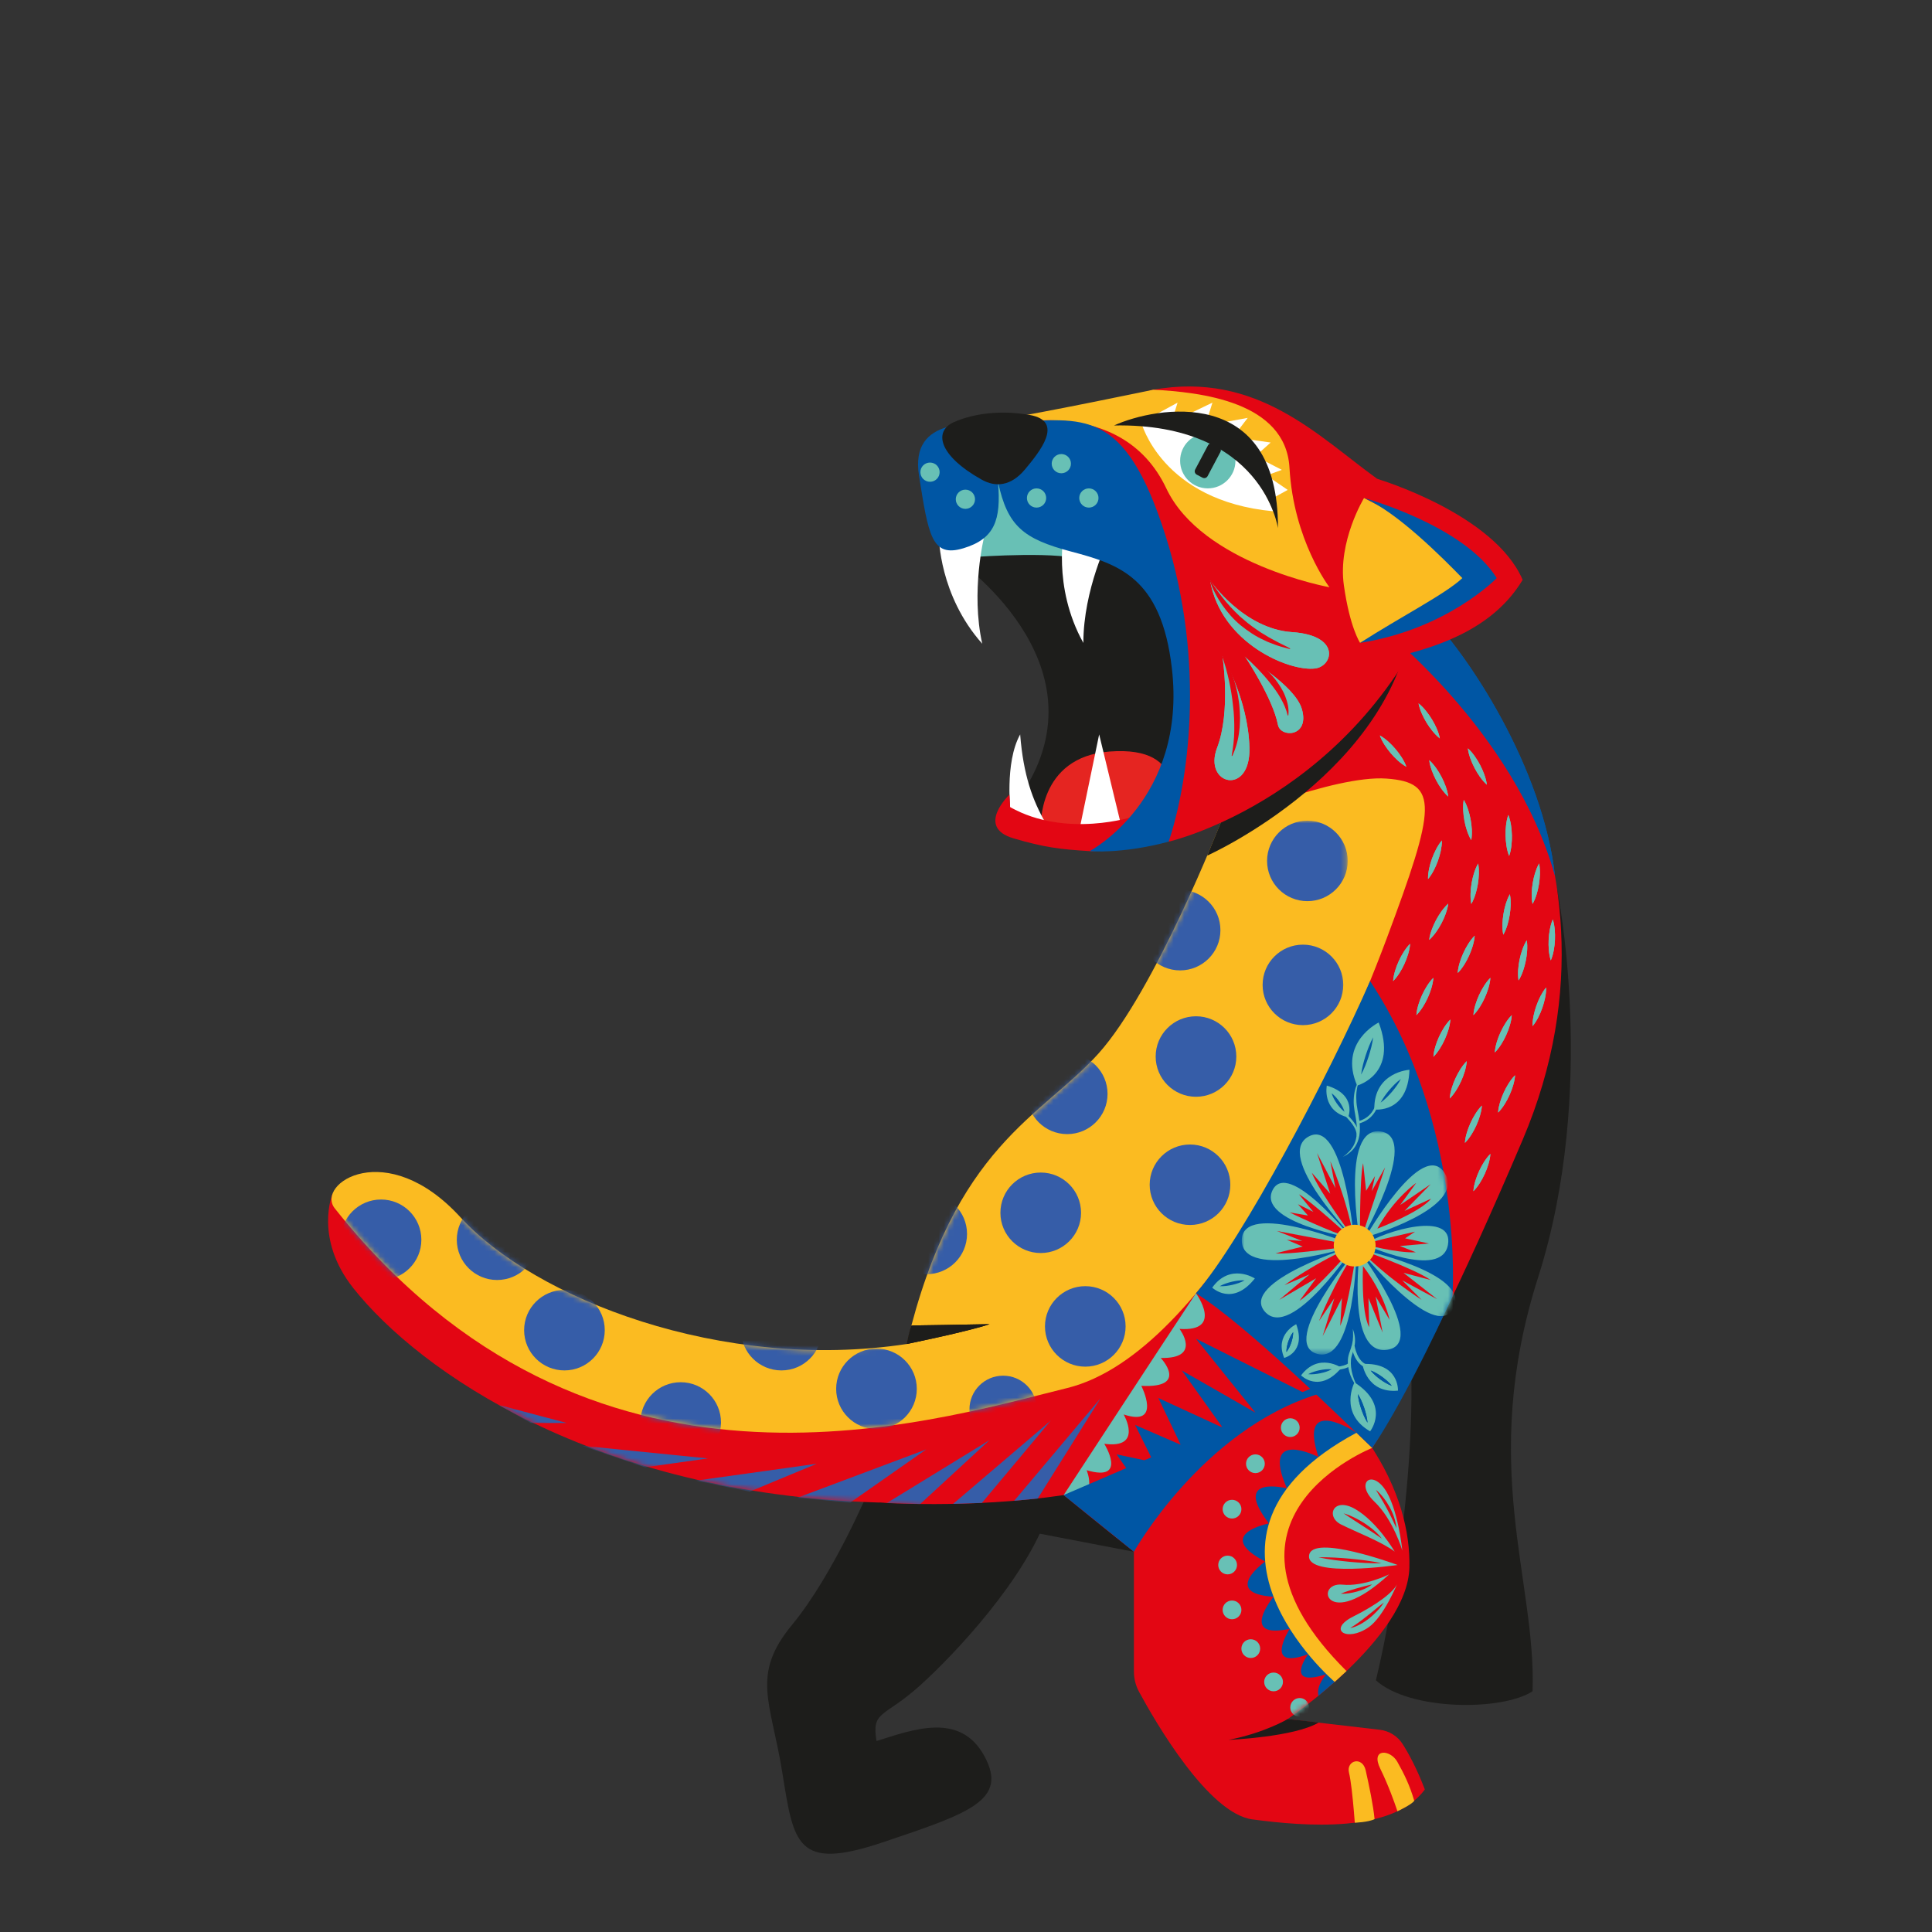
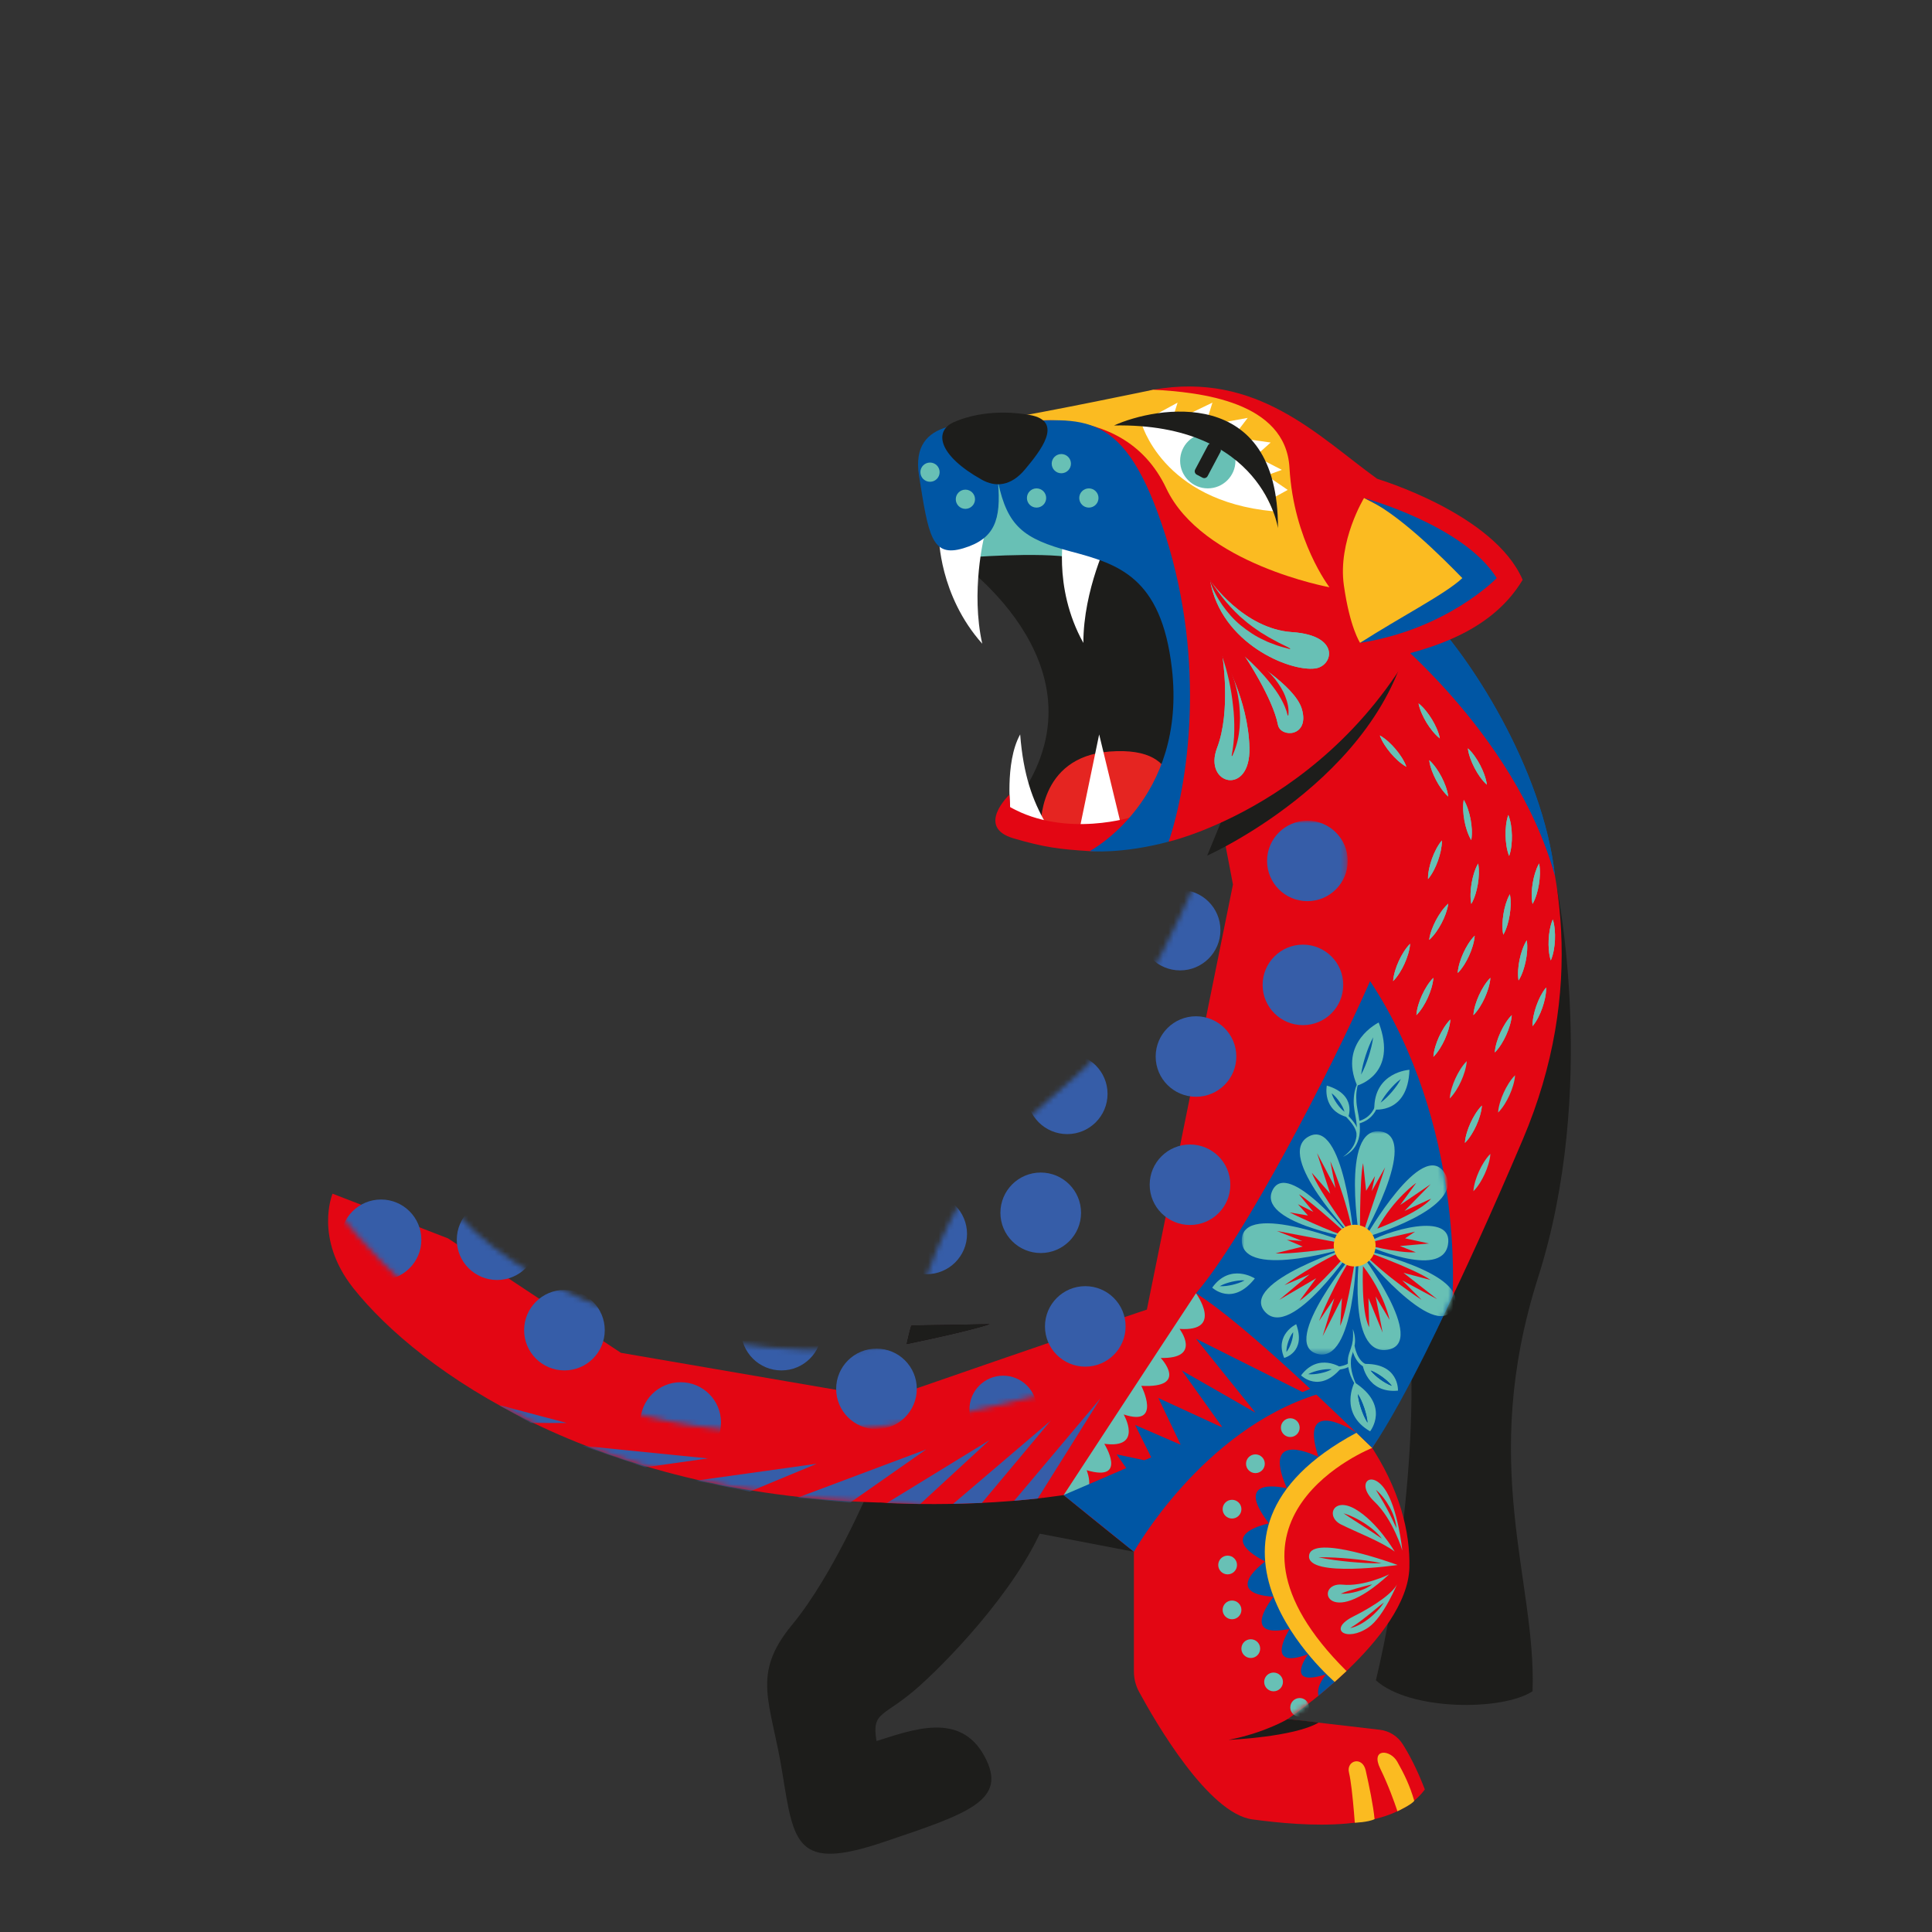
<svg xmlns="http://www.w3.org/2000/svg" xmlns:xlink="http://www.w3.org/1999/xlink" version="1.1" id="Layer_1" x="0px" y="0px" width="370px" height="370px" viewBox="0 0 370 370" style="enable-background:new 0 0 370 370;" xml:space="preserve">
  <rect x="0" y="0" width="370" height="370" fill="#333333" stroke="none" />
  <g>
    <defs>
      <rect id="SVGID_1_" x="62.835" y="74.015" width="238" height="281" />
    </defs>
    <clipPath id="SVGID_00000088815084358900094870000005007944978215283107_">
      <use xlink:href="#SVGID_1_" style="overflow:visible;" />
    </clipPath>
    <g style="clip-path:url(#SVGID_00000088815084358900094870000005007944978215283107_);">
      <path style="fill:#1D1D1B;" d="M298.22,170.454c0,0,7.848,38.047-3.638,74.126c-11.486,36.08-0.319,58.077-1.081,79.32 c-5.846,3.813-23.578,3.742-29.997-2.103c4.054-16.861,9.037-49.332,5.741-72.936C265.95,225.257,298.22,170.454,298.22,170.454z" />
      <path style="fill:#E30613;" d="M272.88,116.999c0,0,43.118,43.959,18.729,101.282c-24.389,57.323-34.358,66.766-34.358,66.766 l-37.614-34.24l16.488-81.417l-3.022-15.847l33.104-30.407l6.676-6.131L272.88,116.999z" />
      <path style="fill:#0056A4;" d="M263.791,119.567c0,0,26.242,20.141,34.006,48.13c-2.371-20.736-16.554-42.392-24.917-50.701 C263.504,118.972,263.791,119.567,263.791,119.567z" />
      <path style="fill:#1D1D1B;" d="M166.55,285.044c0,0-6.924,16.523-14.863,26.132c-7.94,9.609-4.055,14.667-1.86,28.323 c2.195,13.657,2.703,18.884,19.257,13.319c16.553-5.566,24.057-8.046,19.426-16.524c-4.631-8.478-13.581-5.087-20.651-2.867 c-0.97-5.9,1.394-4.382,8.321-10.623c6.924-6.238,20.269-20.571,24.49-32.878c-20.269-4.889-34.12-4.889-34.12-4.889V285.044z" />
      <path style="fill:#E30613;" d="M63.688,228.605c0,0-3.602,8.543,3.993,18.11c12.659,15.944,46.15,39.34,100.337,41.027 c28.646,1.687,49.14,9.44,49.14,9.44v22.947c0,1.349,0.336,2.675,0.977,3.861c3.143,5.809,13.271,23.321,21.716,24.446 c10.134,1.349,26.861,2.698,33.022-5.731c-1.537-4.031-3.097-6.876-4.24-8.68c-0.974-1.534-2.586-2.545-4.393-2.753l-17.635-2.055 c0,0,22.972-15.512,23.308-28.999c0.335-13.487-7.771-33.264-40.875-52.544c-23.382,7.697-59.118,20.174-59.118,20.174 l-51.009-8.768l-33.107-21.916L63.688,228.605z" />
-       <path style="fill:#FBBB21;" d="M233.777,157.565c0,0,21.618-9.18,31.752-8.458c10.135,0.722,9.458,5.442,0,30.732 c-9.457,25.291-33.781,79.242-61.143,85.984c-27.363,6.746-91.61,26.741-140.265-34.395c-3.758-4.72,9.868-13.825,24.057,1.687 s49.996,29.672,85.468,24.279c9.122-38.104,25.832-43.497,36.732-55.639c10.9-12.138,23.402-44.19,23.402-44.19H233.777z" />
      <path style="fill:#1D1D1B;" d="M168.019,287.742c0,0,17.67,1.281,35.683-1.417c8.109,6.631,13.46,10.857,13.46,10.857l-49.14-9.44 H168.019z" />
      <path style="fill:#1D1D1B;" d="M246.611,329.218c0,0-4.393,2.642-11.317,3.988c0,0,12.526-0.536,17.215-3.303 C250.256,329.572,246.611,329.218,246.611,329.218z" />
      <path style="fill:#FBBB21;" d="M270.841,344.86c-0.847-2.91-1.892-5.065-3.244-7.467c-1.351-2.402-5.194-2.614-3.25,1.349 c0.391,0.796,0.756,1.599,1.091,2.376c1.332,3.095,2.185,5.761,2.185,5.761s2.821-1.32,3.221-2.019H270.841z" />
      <path style="fill:#FBBB21;" d="M259.459,349.066c0,0-0.247-3.439-0.592-6.342c-0.157-1.3-0.333-2.493-0.515-3.221 c-0.593-2.36,2.566-3.264,3.198-0.439c0.632,2.825,1.456,6.703,1.697,9.323c-1.212,0.601-3.788,0.682-3.788,0.682V349.066z" />
      <path style="fill:#0056A4;" d="M259.791,274.385c0,0-11.352-7.578-7.285,4.661c0,0-11.245-5.802-6.038,6.001 c0,0-10.75-2.763-3.445,6.709c0,0-10.783,2.071-0.726,7.292c0,0-8.539,6.092,1.602,6.751c0,0-6.797,8.241,3.107,6.138 c0,0-5.23,8.11,3.52,4.856c0,0-4.807,6.531,3.491,3.833c0,0-2.035,2.201-1.514,4.131l3.1-2.646l-7.956-13.292l-3.751-11.634 l2.465-10.857l11.128-7.857l2.299-4.086" />
      <path style="fill:#FBBB21;" d="M255.61,322.108c0,0-32.746-27.927,4.181-47.727l3.006,2.91c0,0-34.315,13.542-4.924,42.737 L255.61,322.108z" />
      <path style="fill:#18070C;" d="M173.643,257.393c0,0,11.825-2.405,15.876-3.803c-14.99,0.293-14.423,0.195-15,0.309 C174.154,255.024,173.643,257.393,173.643,257.393z" />
      <defs>
        <filter id="Adobe_OpacityMaskFilter" filterUnits="userSpaceOnUse" x="65.252" y="157.168" width="192.85" height="122.957">
          <feColorMatrix type="matrix" values="1 0 0 0 0 0 1 0 0 0 0 0 1 0 0 0 0 0 1 0" />
        </filter>
      </defs>
      <mask maskUnits="userSpaceOnUse" x="65.252" y="157.168" width="192.85" height="122.957" id="mask0_71_34_00000004526826768742711100000012846873809094412196_">
        <path style="fill:#FFFFFF;filter:url(#Adobe_OpacityMaskFilter);" d="M233.777,157.565c0,0,21.618-9.18,31.752-8.458 c10.135,0.722,9.458,5.442,0,30.732c-9.457,25.291-33.781,79.242-61.143,85.984c-27.363,6.746-91.61,26.741-140.265-34.395 c-3.758-4.72,9.868-13.825,24.057,1.687s49.996,29.672,85.468,24.279c9.122-38.104,25.832-43.497,36.732-55.639 c10.9-12.138,23.402-44.19,23.402-44.19H233.777z" />
      </mask>
      <g style="mask:url(#mask0_71_34_00000004526826768742711100000012846873809094412196_);">
        <path style="fill:#365DA8;" d="M250.38,172.583c4.264,0,7.721-3.451,7.721-7.707c0-4.257-3.457-7.707-7.721-7.707 c-4.265,0-7.722,3.451-7.722,7.707C242.658,169.132,246.115,172.583,250.38,172.583z" />
        <path style="fill:#365DA8;" d="M226.003,185.842c4.265,0,7.722-3.451,7.722-7.707c0-4.257-3.457-7.708-7.722-7.708 c-4.264,0-7.721,3.451-7.721,7.708C218.282,182.391,221.739,185.842,226.003,185.842z" />
        <path style="fill:#365DA8;" d="M249.526,196.326c4.265,0,7.722-3.451,7.722-7.708c0-4.256-3.457-7.707-7.722-7.707 c-4.264,0-7.721,3.451-7.721,7.707C241.805,192.875,245.262,196.326,249.526,196.326z" />
        <path style="fill:#365DA8;" d="M229.045,210.044c4.265,0,7.722-3.451,7.722-7.708c0-4.256-3.457-7.707-7.722-7.707 c-4.264,0-7.721,3.451-7.721,7.707C221.324,206.593,224.781,210.044,229.045,210.044z" />
        <path style="fill:#365DA8;" d="M204.386,217.195c4.264,0,7.721-3.451,7.721-7.707c0-4.257-3.457-7.708-7.721-7.708 c-4.265,0-7.722,3.451-7.722,7.708C196.664,213.744,200.121,217.195,204.386,217.195z" />
        <path style="fill:#365DA8;" d="M227.899,234.599c4.264,0,7.721-3.45,7.721-7.707s-3.457-7.707-7.721-7.707 c-4.265,0-7.722,3.45-7.722,7.707S223.634,234.599,227.899,234.599z" />
        <path style="fill:#365DA8;" d="M207.844,261.73c4.265,0,7.722-3.451,7.722-7.708c0-4.256-3.457-7.707-7.722-7.707 c-4.264,0-7.721,3.451-7.721,7.707C200.123,258.279,203.58,261.73,207.844,261.73z" />
        <path style="fill:#365DA8;" d="M199.312,239.97c4.264,0,7.721-3.451,7.721-7.708c0-4.256-3.457-7.707-7.721-7.707 c-4.265,0-7.722,3.451-7.722,7.707C191.59,236.519,195.047,239.97,199.312,239.97z" />
        <path style="fill:#365DA8;" d="M177.476,244.02c4.264,0,7.722-3.451,7.722-7.707c0-4.257-3.458-7.708-7.722-7.708 c-4.265,0-7.722,3.451-7.722,7.708C169.754,240.569,173.211,244.02,177.476,244.02z" />
        <path style="fill:#365DA8;" d="M192.111,276.332c3.562,0,6.449-2.882,6.449-6.436c0-3.555-2.887-6.437-6.449-6.437 c-3.561,0-6.448,2.882-6.448,6.437C185.663,273.45,188.55,276.332,192.111,276.332z" />
        <path style="fill:#365DA8;" d="M149.648,262.451c4.264,0,7.721-3.45,7.721-7.707c0-4.257-3.457-7.707-7.721-7.707 c-4.264,0-7.722,3.45-7.722,7.707C141.927,259.001,145.384,262.451,149.648,262.451z" />
        <path style="fill:#365DA8;" d="M108.096,262.451c4.265,0,7.722-3.45,7.722-7.707c0-4.257-3.457-7.707-7.722-7.707 c-4.264,0-7.721,3.45-7.721,7.707C100.375,259.001,103.832,262.451,108.096,262.451z" />
        <path style="fill:#365DA8;" d="M95.203,245.135c4.264,0,7.722-3.451,7.722-7.707c0-4.257-3.457-7.708-7.722-7.708 c-4.265,0-7.722,3.451-7.722,7.708C87.482,241.684,90.939,245.135,95.203,245.135z" />
        <path style="fill:#365DA8;" d="M167.856,273.689c4.264,0,7.721-3.451,7.721-7.707c0-4.257-3.457-7.708-7.721-7.708 c-4.265,0-7.722,3.451-7.722,7.708C160.135,270.238,163.591,273.689,167.856,273.689z" />
        <path style="fill:#365DA8;" d="M130.359,280.125c4.264,0,7.721-3.45,7.721-7.707c0-4.257-3.457-7.707-7.721-7.707 c-4.265,0-7.722,3.45-7.722,7.707C122.637,276.675,126.095,280.125,130.359,280.125z" />
        <path style="fill:#365DA8;" d="M72.973,245.135c4.265,0,7.722-3.451,7.722-7.707c0-4.257-3.457-7.708-7.722-7.708 c-4.264,0-7.721,3.451-7.721,7.708C65.252,241.684,68.709,245.135,72.973,245.135z" />
      </g>
      <path style="fill:#0056A4;" d="M278.159,248.308c0,0,2.442-32.839-15.772-60.418c-7.836,17.834-24.295,49.317-33.342,59.784 c10.004,6.348,28.444,24.588,33.752,29.617C269.538,267.37,278.159,248.308,278.159,248.308z" />
      <path style="fill:#68C0B5;" d="M270.053,180.735c-0.042,0.699-0.198,1.349-0.381,1.983c-0.192,0.634-0.423,1.245-0.693,1.843 c-0.271,0.595-0.58,1.177-0.932,1.736c-0.358,0.556-0.746,1.102-1.247,1.593c0.039-0.702,0.195-1.349,0.381-1.986 c0.192-0.634,0.423-1.245,0.697-1.843c0.273-0.595,0.579-1.174,0.934-1.736c0.359-0.556,0.746-1.102,1.248-1.593L270.053,180.735z " />
      <path style="fill:#68C0B5;" d="M274.508,187.256c-0.042,0.699-0.198,1.349-0.381,1.983c-0.192,0.634-0.423,1.245-0.693,1.843 c-0.271,0.598-0.58,1.177-0.932,1.736c-0.358,0.556-0.746,1.102-1.247,1.593c0.039-0.702,0.195-1.349,0.381-1.986 c0.192-0.634,0.423-1.245,0.697-1.843c0.273-0.595,0.58-1.174,0.935-1.736c0.358-0.556,0.745-1.102,1.247-1.593L274.508,187.256z" />
      <path style="fill:#68C0B5;" d="M277.765,195.237c-0.043,0.699-0.199,1.349-0.381,1.983c-0.192,0.634-0.424,1.245-0.694,1.843 c-0.27,0.595-0.58,1.177-0.931,1.736c-0.359,0.556-0.746,1.102-1.248,1.593c0.039-0.703,0.196-1.349,0.381-1.987 c0.192-0.634,0.424-1.245,0.697-1.843c0.274-0.595,0.58-1.173,0.935-1.736c0.358-0.556,0.746-1.102,1.247-1.592L277.765,195.237z" />
      <path style="fill:#68C0B5;" d="M280.898,203.217c-0.042,0.699-0.199,1.349-0.381,1.983c-0.192,0.634-0.423,1.245-0.694,1.843 c-0.27,0.598-0.579,1.177-0.931,1.736c-0.358,0.556-0.746,1.102-1.247,1.593c0.039-0.702,0.195-1.349,0.381-1.986 c0.192-0.634,0.423-1.245,0.697-1.843c0.273-0.595,0.579-1.174,0.934-1.736c0.358-0.556,0.746-1.102,1.247-1.593L280.898,203.217z " />
      <path style="fill:#68C0B5;" d="M283.799,211.724c-0.042,0.699-0.198,1.349-0.381,1.983c-0.192,0.634-0.423,1.245-0.693,1.843 c-0.271,0.598-0.58,1.177-0.932,1.736c-0.358,0.556-0.746,1.102-1.247,1.593c0.039-0.702,0.195-1.349,0.381-1.986 c0.192-0.634,0.423-1.245,0.697-1.843c0.273-0.595,0.58-1.174,0.935-1.736c0.358-0.556,0.745-1.102,1.247-1.593L283.799,211.724z" />
-       <path style="fill:#68C0B5;" d="M285.428,220.976c-0.043,0.699-0.199,1.349-0.381,1.983c-0.192,0.634-0.424,1.245-0.694,1.843 c-0.27,0.595-0.58,1.177-0.931,1.736c-0.359,0.556-0.746,1.102-1.248,1.593c0.039-0.703,0.196-1.349,0.381-1.987 c0.193-0.634,0.424-1.245,0.697-1.843c0.274-0.595,0.58-1.173,0.935-1.736c0.358-0.556,0.746-1.102,1.247-1.592L285.428,220.976z" />
      <path style="fill:#68C0B5;" d="M290.156,205.915c-0.042,0.699-0.198,1.349-0.381,1.983c-0.192,0.634-0.423,1.245-0.693,1.843 c-0.271,0.595-0.58,1.177-0.932,1.736c-0.358,0.556-0.746,1.102-1.247,1.593c0.039-0.702,0.195-1.349,0.381-1.986 c0.192-0.634,0.423-1.245,0.697-1.843c0.273-0.595,0.58-1.174,0.934-1.736c0.359-0.556,0.746-1.102,1.248-1.593L290.156,205.915z" />
      <path style="fill:#68C0B5;" d="M289.524,194.408c-0.042,0.699-0.198,1.349-0.381,1.983c-0.192,0.634-0.423,1.245-0.693,1.843 c-0.271,0.595-0.58,1.177-0.932,1.736c-0.358,0.556-0.745,1.102-1.247,1.593c0.039-0.703,0.195-1.349,0.381-1.987 c0.192-0.633,0.423-1.245,0.697-1.843c0.274-0.595,0.58-1.173,0.935-1.736c0.358-0.556,0.745-1.102,1.247-1.592L289.524,194.408z" />
      <path style="fill:#68C0B5;" d="M296.106,189.109c0.02,0.702-0.078,1.362-0.205,2.009c-0.133,0.647-0.313,1.278-0.528,1.899 c-0.214,0.617-0.472,1.222-0.771,1.81c-0.306,0.585-0.645,1.164-1.101,1.697c-0.023-0.702,0.075-1.362,0.202-2.012 c0.133-0.647,0.312-1.278,0.531-1.895c0.218-0.618,0.475-1.223,0.775-1.811C295.318,190.221,295.654,189.642,296.106,189.109z" />
      <path style="fill:#68C0B5;" d="M297.376,176.074c0.219,0.666,0.313,1.326,0.378,1.986c0.056,0.66,0.065,1.313,0.036,1.97 c-0.033,0.653-0.104,1.307-0.225,1.957c-0.127,0.65-0.286,1.297-0.57,1.937c-0.221-0.666-0.316-1.326-0.377-1.986 c-0.056-0.66-0.066-1.313-0.033-1.97c0.033-0.653,0.108-1.307,0.228-1.957c0.127-0.65,0.287-1.297,0.57-1.937H297.376z" />
      <path style="fill:#68C0B5;" d="M292.39,180.072c0.118,0.693,0.108,1.359,0.072,2.019c-0.042,0.66-0.134,1.31-0.264,1.95 c-0.13,0.641-0.299,1.275-0.518,1.899c-0.224,0.624-0.478,1.238-0.859,1.83c-0.118-0.692-0.111-1.359-0.075-2.019 c0.042-0.66,0.133-1.31,0.267-1.95c0.13-0.641,0.303-1.274,0.521-1.899C291.758,181.282,292.012,180.664,292.39,180.072z" />
-       <path style="fill:#68C0B5;" d="M285.428,187.256c-0.043,0.699-0.199,1.349-0.381,1.983c-0.192,0.634-0.424,1.245-0.694,1.843 c-0.27,0.598-0.58,1.177-0.931,1.736c-0.359,0.556-0.746,1.102-1.248,1.593c0.039-0.702,0.196-1.349,0.381-1.986 c0.193-0.634,0.424-1.245,0.697-1.843c0.274-0.595,0.58-1.174,0.935-1.736c0.358-0.556,0.746-1.102,1.247-1.593L285.428,187.256z" />
+       <path style="fill:#68C0B5;" d="M285.428,187.256c-0.043,0.699-0.199,1.349-0.381,1.983c-0.192,0.634-0.424,1.245-0.694,1.843 c-0.27,0.598-0.58,1.177-0.931,1.736c-0.359,0.556-0.746,1.102-1.248,1.593c0.039-0.702,0.196-1.349,0.381-1.986 c0.193-0.634,0.424-1.245,0.697-1.843c0.274-0.595,0.58-1.174,0.935-1.736c0.358-0.556,0.746-1.102,1.247-1.593L285.428,187.256" />
      <path style="fill:#68C0B5;" d="M289.157,171.257c0.143,0.686,0.162,1.352,0.153,2.015c-0.017,0.66-0.082,1.313-0.186,1.96 s-0.251,1.287-0.443,1.918c-0.199,0.63-0.43,1.258-0.785,1.862c-0.146-0.685-0.166-1.352-0.156-2.015 c0.016-0.66,0.081-1.313,0.189-1.96c0.104-0.647,0.251-1.287,0.443-1.918c0.202-0.631,0.43-1.258,0.781-1.863H289.157z" />
      <path style="fill:#68C0B5;" d="M294.758,165.366c0.143,0.686,0.163,1.352,0.153,2.015c-0.016,0.66-0.081,1.313-0.185,1.96 c-0.105,0.647-0.251,1.287-0.443,1.918c-0.199,0.631-0.43,1.258-0.785,1.863c-0.147-0.686-0.166-1.352-0.156-2.015 c0.016-0.66,0.081-1.313,0.188-1.96c0.105-0.647,0.251-1.287,0.443-1.918c0.202-0.631,0.43-1.258,0.782-1.863H294.758z" />
      <path style="fill:#68C0B5;" d="M282.422,179.188c-0.042,0.699-0.199,1.349-0.381,1.983c-0.192,0.634-0.424,1.245-0.694,1.843 c-0.27,0.598-0.579,1.177-0.931,1.736c-0.358,0.556-0.746,1.102-1.248,1.593c0.04-0.702,0.196-1.349,0.382-1.986 c0.192-0.634,0.423-1.245,0.696-1.843c0.274-0.595,0.58-1.174,0.935-1.736c0.358-0.556,0.746-1.102,1.247-1.593L282.422,179.188z" />
      <path style="fill:#68C0B5;" d="M283.08,165.37c0.14,0.689,0.153,1.355,0.14,2.015c-0.023,0.66-0.091,1.313-0.199,1.96 c-0.107,0.647-0.26,1.284-0.456,1.915c-0.205,0.631-0.439,1.255-0.798,1.856c-0.14-0.689-0.156-1.356-0.14-2.015 c0.023-0.66,0.091-1.313,0.202-1.957c0.111-0.647,0.261-1.284,0.459-1.915c0.206-0.631,0.44-1.255,0.795-1.856L283.08,165.37z" />
      <path style="fill:#68C0B5;" d="M280.321,153.166c0.368,0.598,0.612,1.219,0.827,1.846c0.209,0.627,0.368,1.265,0.489,1.908 c0.12,0.644,0.199,1.294,0.231,1.954c0.026,0.66,0.02,1.329-0.107,2.019c-0.368-0.598-0.613-1.219-0.827-1.843 c-0.209-0.627-0.368-1.265-0.486-1.908c-0.12-0.644-0.198-1.294-0.231-1.954c-0.026-0.66-0.023-1.33,0.108-2.019L280.321,153.166z " />
      <path style="fill:#68C0B5;" d="M281.109,143.314c0.528,0.465,0.942,0.988,1.329,1.525c0.381,0.54,0.723,1.102,1.026,1.681 c0.303,0.582,0.57,1.18,0.795,1.801c0.218,0.624,0.41,1.264,0.488,1.96c-0.527-0.465-0.944-0.985-1.332-1.521 c-0.381-0.54-0.723-1.102-1.022-1.684c-0.303-0.582-0.57-1.18-0.795-1.801C281.38,144.65,281.188,144.009,281.109,143.314z" />
      <path style="fill:#68C0B5;" d="M271.659,134.703c0.557,0.429,1.003,0.923,1.426,1.433c0.417,0.514,0.792,1.053,1.133,1.612 c0.342,0.559,0.645,1.141,0.912,1.746c0.258,0.608,0.492,1.235,0.616,1.924c-0.557-0.429-1.006-0.923-1.43-1.434 c-0.417-0.514-0.791-1.053-1.13-1.612c-0.339-0.559-0.645-1.141-0.908-1.746c-0.258-0.611-0.492-1.235-0.616-1.924H271.659z" />
      <path style="fill:#68C0B5;" d="M273.713,145.583c0.528,0.465,0.942,0.988,1.329,1.525c0.381,0.54,0.723,1.102,1.026,1.681 c0.303,0.582,0.57,1.18,0.795,1.801c0.218,0.624,0.41,1.264,0.488,1.96c-0.527-0.465-0.944-0.985-1.332-1.521 c-0.381-0.54-0.723-1.102-1.022-1.684c-0.303-0.582-0.57-1.18-0.795-1.801C273.984,146.919,273.792,146.278,273.713,145.583z" />
      <path style="fill:#68C0B5;" d="M264.253,140.85c0.615,0.338,1.137,0.754,1.635,1.193c0.492,0.442,0.948,0.917,1.371,1.414 c0.423,0.501,0.817,1.024,1.172,1.583c0.352,0.562,0.678,1.144,0.909,1.807c-0.619-0.335-1.137-0.754-1.635-1.193 c-0.492-0.442-0.948-0.917-1.371-1.417c-0.423-0.501-0.817-1.027-1.172-1.583C264.81,142.091,264.484,141.509,264.253,140.85z" />
      <path style="fill:#68C0B5;" d="M288.86,156.069c0.264,0.65,0.404,1.3,0.515,1.954c0.101,0.653,0.156,1.307,0.169,1.96 s-0.013,1.31-0.091,1.967c-0.082,0.657-0.195,1.313-0.436,1.973c-0.268-0.65-0.408-1.3-0.515-1.954 c-0.101-0.653-0.156-1.307-0.169-1.96s0.016-1.31,0.091-1.967C288.508,157.386,288.619,156.729,288.86,156.069z" />
      <path style="fill:#68C0B5;" d="M277.361,173.041c-0.082,0.696-0.277,1.336-0.495,1.96c-0.228,0.621-0.495,1.219-0.798,1.801 c-0.303,0.579-0.645,1.141-1.029,1.681c-0.391,0.536-0.808,1.056-1.335,1.518c0.081-0.699,0.273-1.336,0.495-1.96 c0.228-0.621,0.495-1.219,0.801-1.798s0.648-1.141,1.032-1.677c0.391-0.537,0.808-1.057,1.335-1.518L277.361,173.041z" />
      <path style="fill:#68C0B5;" d="M276.136,160.955c0.017,0.702-0.088,1.359-0.218,2.009c-0.137,0.647-0.319,1.278-0.54,1.892 c-0.222,0.618-0.482,1.219-0.785,1.807c-0.313,0.585-0.652,1.157-1.111,1.69c-0.016-0.702,0.085-1.362,0.215-2.009 c0.137-0.647,0.319-1.277,0.541-1.892c0.221-0.618,0.482-1.219,0.788-1.804c0.313-0.585,0.651-1.157,1.11-1.69V160.955z" />
      <defs>
        <filter id="Adobe_OpacityMaskFilter_00000023274594074223134520000009410430839855896470_" filterUnits="userSpaceOnUse" x="237.818" y="216.651" width="40.912" height="42.761">
          <feColorMatrix type="matrix" values="1 0 0 0 0 0 1 0 0 0 0 0 1 0 0 0 0 0 1 0" />
        </filter>
      </defs>
      <mask maskUnits="userSpaceOnUse" x="237.818" y="216.651" width="40.912" height="42.761" id="mask1_71_34_00000052810693746908539170000015768441261639521932_">
        <path style="fill:#FFFFFF;filter:url(#Adobe_OpacityMaskFilter_00000023274594074223134520000009410430839855896470_);" d=" M278.159,248.308c0,0,2.442-32.839-15.772-60.418c-7.836,17.834-24.295,49.317-33.342,59.784 c10.004,6.348,28.444,24.588,33.752,29.617C269.538,267.37,278.159,248.308,278.159,248.308z" />
      </mask>
      <g style="mask:url(#mask1_71_34_00000052810693746908539170000015768441261639521932_);">
        <path style="fill:#68C0B5;" d="M258.756,237.076c0,0-18-3.058-15.059-9.118C246.638,221.902,258.756,237.076,258.756,237.076z" />
        <path style="fill:#E30613;" d="M246.973,232.197c0,0,7.985,3.882,11.782,4.876c0,0-7.822-7.158-9.988-8.344l2.749,3.354 l-2.944-1.459l1.921,2.165l-3.52-0.595V232.197z" />
        <path style="fill:#68C0B5;" d="M261.507,236.95c0,0,19.426-5.543,15.154-12.304C272.388,217.881,261.507,236.95,261.507,236.95z" />
        <path style="fill:#E30613;" d="M263.784,235.292c0,0,8.161-3.082,10.281-5.731c-4.074,1.879-5.081,2.344-5.081,2.344l5.009-5.12 l-5.839,3.985l3.068-4.226c0,0-4.169,2.835-7.442,8.748H263.784z" />
        <path style="fill:#68C0B5;" d="M260.407,239.726c0,0-2.622,19.995,5.292,18.769C273.616,257.27,260.407,239.726,260.407,239.726z " />
        <path style="fill:#E30613;" d="M261.028,242.469c0,0-0.41,8.699,1.183,11.696c-0.108-4.479-0.137-5.581-0.137-5.581l2.716,6.625 l-1.342-6.934l2.667,4.486C266.115,252.761,265.164,247.82,261.028,242.469z" />
        <path style="fill:#68C0B5;" d="M259.436,238.549c0,0-12.186,18.379-17.202,12.642 C237.219,245.454,259.436,238.549,259.436,238.549z" />
        <path style="fill:#E30613;" d="M259.436,238.549c0,0-7.243,8.354-10.555,10.565l3.179-4.314l-7.067,4.132l5.806-4.88 l-4.823,2.074c0,0,6.136-4.499,13.46-7.574V238.549z" />
        <path style="fill:#68C0B5;" d="M259.28,237.151c0,0-15.355-15.84-8.66-19.494C257.316,214.006,259.28,237.151,259.28,237.151z" />
        <path style="fill:#E30613;" d="M259.28,237.151c0,0-6.611-8.861-8.06-12.567l3.533,4.028l-2.52-7.779l3.523,6.712l-0.986-5.149 C254.77,222.396,257.85,229.346,259.28,237.151z" />
        <path style="fill:#68C0B5;" d="M260.257,239.196c0,0,21.598,4.587,18.087,11.348 C274.834,257.302,260.257,239.196,260.257,239.196z" />
        <path style="fill:#E30613;" d="M260.257,239.196c0,0,10.441,3.667,13.714,5.936l-5.185-1.372l6.438,5.048l-6.676-3.605l3.7,3.722 C272.248,248.925,265.806,244.875,260.257,239.196z" />
        <path style="fill:#68C0B5;" d="M259.804,239.339c0,0-0.264,22.04-7.591,19.93C244.882,257.159,259.804,239.339,259.804,239.339z" />
        <path style="fill:#E30613;" d="M259.804,239.339c0,0-1.55,10.939-3.136,14.589l0.329-5.344l-3.693,7.295l2.231-7.243 l-2.928,4.353c0,0,2.713-7.1,7.2-13.65H259.804z" />
        <path style="fill:#68C0B5;" d="M261.312,238.312c0,0,14.714,6.794,15.977,0.136C278.553,231.791,265.194,235.672,261.312,238.312 z" />
        <path style="fill:#E30613;" d="M261.312,238.312c0,0,6.217,1.703,9.835,1.515l-3.051-1.2l5.562-0.481l-4.566-0.992l1.902-1.271 c0,0-9.122,2.019-9.679,2.432L261.312,238.312z" />
        <path style="fill:#68C0B5;" d="M259.436,238.549c0,0-21.614,6.892-21.618-1.004C237.815,229.649,259.436,238.549,259.436,238.549 z" />
        <path style="fill:#E30613;" d="M259.436,238.549c0,0-12.186,1.785-15.143,1.476l5.184-1.291l-3.035-1.297l2.96,0.231 l-4.885-1.924l14.919,2.802V238.549z" />
        <path style="fill:#68C0B5;" d="M260.459,237.928c0,0-3.905-22.313,3.934-21.24C272.232,217.758,260.459,237.928,260.459,237.928z " />
        <path style="fill:#E30613;" d="M260.458,237.928c0,0-0.114-12.291,0.593-15.174l0.577,5.302l1.7-2.825l-0.632,2.896l2.573-4.57 L260.458,237.928z" />
        <path style="fill:#FBBB21;" d="M259.436,242.547c2.212,0,4.006-1.79,4.006-3.998c0-2.208-1.794-3.998-4.006-3.998 c-2.212,0-4.006,1.79-4.006,3.998C255.43,240.757,257.224,242.547,259.436,242.547z" />
      </g>
      <path style="fill:#68C0B5;" d="M264.035,195.822c0,0-7.748,3.764-4.127,12.079C259.908,207.901,267.816,205.779,264.035,195.822z" />
      <path style="fill:#0056A4;" d="M262.976,198.66c-0.156,1.261-0.492,2.467-0.866,3.66c-0.394,1.187-0.827,2.36-1.44,3.475 c0.157-1.261,0.489-2.467,0.867-3.66C261.931,200.948,262.367,199.775,262.976,198.66z" />
      <path style="fill:#68C0B5;" d="M259.4,264.746c0,0-3.067,5.878,2.993,9.369C262.393,274.115,266.314,269.184,259.4,264.746z" />
      <path style="fill:#0056A4;" d="M260.048,266.986c0.534,0.836,0.893,1.733,1.212,2.64c0.299,0.916,0.557,1.843,0.638,2.834 c-0.534-0.835-0.895-1.729-1.211-2.639C260.387,268.904,260.13,267.974,260.048,266.986z" />
      <path style="fill:#68C0B5;" d="M260.915,261.216c0,0,0.788,5.676,6.813,5.107C267.728,266.323,268.015,260.885,260.915,261.216z" />
      <path style="fill:#0056A4;" d="M262.498,262.471c0.814,0.296,1.52,0.741,2.204,1.222c0.671,0.498,1.316,1.027,1.85,1.71 c-0.817-0.296-1.524-0.741-2.205-1.222C263.677,263.683,263.035,263.15,262.498,262.471z" />
      <path style="fill:#68C0B5;" d="M256.896,261.935c0,0-4.37-2.994-7.728,1.466C249.168,263.401,252.708,266.98,256.896,261.935z" />
      <path style="fill:#0056A4;" d="M255.053,262.234c-0.707,0.39-1.45,0.598-2.202,0.764c-0.755,0.146-1.521,0.25-2.325,0.172 c0.707-0.39,1.449-0.598,2.201-0.764C253.483,262.26,254.248,262.156,255.053,262.234z" />
      <path style="fill:#68C0B5;" d="M240.317,244.836c0,0-4.716-3.059-8.162,1.759C232.155,246.595,236.005,250.297,240.317,244.836z" />
      <path style="fill:#0056A4;" d="M238.369,245.203c-0.742,0.416-1.524,0.657-2.319,0.852c-0.798,0.175-1.605,0.312-2.455,0.263 c0.742-0.419,1.524-0.656,2.319-0.852C236.711,245.291,237.519,245.158,238.369,245.203z" />
      <path style="fill:#68C0B5;" d="M248.24,253.6c0,0-4.188,1.966-2.299,6.459C245.941,260.059,250.2,258.973,248.24,253.6z" />
      <path style="fill:#0056A4;" d="M247.654,255.118c0.013,0.712-0.153,1.365-0.359,2.005c-0.221,0.634-0.488,1.252-0.931,1.811 c-0.013-0.712,0.15-1.365,0.358-2.006C246.947,256.295,247.211,255.677,247.654,255.118z" />
      <path style="fill:#68C0B5;" d="M269.926,204.878c0,0-6.839,0.397-6.731,7.604C263.195,212.482,269.646,213.34,269.926,204.878z" />
      <path style="fill:#0056A4;" d="M268.282,206.637c-0.466,0.91-1.072,1.7-1.71,2.461c-0.655,0.751-1.342,1.469-2.169,2.07 c0.466-0.91,1.071-1.7,1.71-2.46C266.767,207.96,267.454,207.238,268.282,206.637z" />
      <path style="fill:#68C0B5;" d="M254.096,207.901c0,0-0.977,4.851,4.096,6.096C258.192,213.997,259.977,209.647,254.096,207.901z" />
      <path style="fill:#0056A4;" d="M255.027,209.374c0.606,0.455,1.062,1.014,1.482,1.599c0.403,0.595,0.771,1.216,0.983,1.944 c-0.609-0.452-1.061-1.014-1.482-1.599C255.607,210.723,255.242,210.102,255.027,209.374z" />
      <path style="fill:#68C0B5;" d="M260.42,206.793c-0.313,0.598-0.476,1.245-0.573,1.895c-0.108,0.65-0.127,1.31-0.088,1.964 c0.019,1.316,0.4,2.577,0.573,3.949c0.163,1.346,0.179,2.779-0.342,4.09c-0.257,0.65-0.645,1.248-1.143,1.726 c-0.502,0.474-1.071,0.858-1.68,1.147c1.1-0.767,2.035-1.781,2.409-3.023c0.372-1.239,0.336-2.565,0.163-3.868 c-0.179-1.284-0.547-2.637-0.488-4.018c0.049-1.356,0.312-2.789,1.166-3.865L260.42,206.793z" />
      <path style="fill:#68C0B5;" d="M260.078,215.199l-0.098-0.442c2.768-0.621,3.384-2.984,3.406-3.085l0.44,0.108 C263.8,211.89,263.126,214.517,260.078,215.199z" />
      <path style="fill:#68C0B5;" d="M260.29,217.517h-0.453c0-1.385-1.114-2.61-1.85-3.423c-0.254-0.28-0.456-0.504-0.557-0.676 l0.391-0.228c0.078,0.134,0.274,0.348,0.502,0.602C259.059,214.601,260.29,215.96,260.29,217.517z" />
      <path style="fill:#68C0B5;" d="M260.231,266.021c-0.684-0.745-1.221-1.632-1.593-2.591c-0.368-0.959-0.563-1.999-0.501-3.056 c0.036-0.543,0.189-1.06,0.361-1.531c0.163-0.478,0.336-0.93,0.443-1.401c0.228-0.936,0.225-1.931,0.144-2.942 c0.348,0.946,0.524,1.996,0.364,3.036c-0.146,1.047-0.641,1.97-0.726,2.884c-0.078,0.949,0.046,1.934,0.316,2.873 c0.267,0.946,0.668,1.866,1.192,2.724V266.021z" />
      <path style="fill:#68C0B5;" d="M261.732,261.964c-2.357-0.657-2.888-3.96-2.908-4.099l0.599-0.091 c0.004,0.029,0.495,3.059,2.476,3.608l-0.163,0.582H261.732z" />
      <path style="fill:#68C0B5;" d="M256.219,262.344l-0.072-0.598c0.687-0.081,1.768-0.338,2.026-0.65l0.469,0.383 c-0.502,0.612-2.107,0.829-2.423,0.868V262.344z" />
      <path style="fill:#68C0B5;" d="M247.103,275.204c0.993,0,1.798-0.804,1.798-1.795s-0.805-1.794-1.798-1.794 c-0.992,0-1.797,0.803-1.797,1.794S246.111,275.204,247.103,275.204z" />
      <path style="fill:#68C0B5;" d="M240.424,282.118c0.993,0,1.798-0.803,1.798-1.794s-0.805-1.795-1.798-1.795 c-0.993,0-1.797,0.804-1.797,1.795S239.431,282.118,240.424,282.118z" />
      <path style="fill:#68C0B5;" d="M235.946,290.817c0.993,0,1.798-0.803,1.798-1.794s-0.805-1.795-1.798-1.795 c-0.993,0-1.798,0.804-1.798,1.795S234.953,290.817,235.946,290.817z" />
      <path style="fill:#68C0B5;" d="M235.102,301.509c0.993,0,1.798-0.804,1.798-1.795c0-0.991-0.805-1.794-1.798-1.794 c-0.992,0-1.797,0.803-1.797,1.794C233.305,300.705,234.11,301.509,235.102,301.509z" />
      <path style="fill:#68C0B5;" d="M235.946,310.107c0.993,0,1.798-0.804,1.798-1.795s-0.805-1.794-1.798-1.794 c-0.993,0-1.798,0.803-1.798,1.794S234.953,310.107,235.946,310.107z" />
      <path style="fill:#68C0B5;" d="M239.538,317.525c0.993,0,1.798-0.804,1.798-1.795s-0.805-1.794-1.798-1.794 s-1.798,0.803-1.798,1.794S238.545,317.525,239.538,317.525z" />
      <path style="fill:#68C0B5;" d="M243.902,323.903c0.993,0,1.798-0.804,1.798-1.795s-0.805-1.794-1.798-1.794 s-1.797,0.803-1.797,1.794S242.909,323.903,243.902,323.903z" />
      <path style="fill:#68C0B5;" d="M203.702,286.325c0,0,19.149-29.302,25.343-38.651c0,0,5.406,7.415-3.152,6.826 c0,0,4.39,5.754-3.602,5.562c0,0,5.517,5.819-3.716,5.341c0,0,4.054,7.951-3.377,5.481c0,0,3.83,6.631-3.716,5.62 c0,0,4.618,7.418-3.377,5.058c0,0,2.696,6.453-4.4,4.766L203.702,286.325z" />
      <path style="fill:#68C0B5;" d="M267.663,299.714c0,0-16.512-6.111-16.964-1.794C250.246,302.24,267.663,299.714,267.663,299.714z" />
      <path style="fill:#E30613;" d="M252.506,298.245c2.045-0.046,4.071,0.088,6.093,0.266c2.023,0.199,4.038,0.442,6.038,0.868 c-2.045,0.049-4.071-0.087-6.093-0.266C256.525,298.914,254.505,298.671,252.506,298.245z" />
      <path style="fill:#68C0B5;" d="M268.568,296.974c0,0-0.843-8.345-3.462-11.927c-2.618-3.582-5.533-0.926-1.898,2.529 c3.631,3.455,5.363,9.398,5.363,9.398H268.568z" />
      <path style="fill:#68C0B5;" d="M267.663,303.14c0,0-2.625,6.463-5.553,8.501c-4.207,2.929-7.979,0.455-2.934-2.064 C263.504,307.412,267.05,304.87,267.663,303.14z" />
      <path style="fill:#68C0B5;" d="M267.093,297.14c0,0-3.293-5.657-7.517-8.117c-4.223-2.461-5.783,1.417-2.745,2.935 c3.042,1.518,7.728,3.286,10.262,5.185V297.14z" />
      <path style="fill:#68C0B5;" d="M266.034,301.509c0,0-4.832,2.392-8.936,1.969C251.62,302.916,253.929,312.691,266.034,301.509z" />
      <path style="fill:#0056A4;" d="M252.343,267.006l-1.208-1.122l-47.436,20.441l13.46,10.857 C217.159,297.182,230.162,273.887,252.343,267.006z" />
      <path style="fill:#E30613;" d="M263.501,285.327c0.56,0.445,1.038,0.975,1.475,1.537c0.439,0.559,0.82,1.161,1.166,1.785 c0.677,1.248,1.166,2.62,1.302,4.037c-0.312-0.64-0.579-1.281-0.889-1.905c-0.303-0.624-0.609-1.242-0.944-1.846 c-0.651-1.222-1.371-2.396-2.107-3.608H263.501z" />
      <path style="fill:#E30613;" d="M257.31,289.822c0.719,0.202,1.403,0.488,2.071,0.81c0.667,0.318,1.309,0.692,1.934,1.089 c1.238,0.809,2.41,1.755,3.322,2.935l-1.827-1.232c-0.609-0.4-1.208-0.809-1.824-1.196 C259.768,291.431,258.531,290.667,257.31,289.822z" />
      <path style="fill:#E30613;" d="M256.756,305.221c0.99-0.423,1.99-0.715,2.993-1.008c1.006-0.279,1.996-0.556,3.045-0.793 c-0.85,0.673-1.863,1.073-2.879,1.372c-1.026,0.279-2.078,0.471-3.159,0.426V305.221z" />
      <path style="fill:#E30613;" d="M258.573,311.794c0.593-0.351,1.143-0.741,1.69-1.128c0.544-0.397,1.078-0.803,1.599-1.223 c0.534-0.409,1.042-0.848,1.57-1.271c0.524-0.429,1.042-0.864,1.602-1.274c-0.374,0.582-0.807,1.118-1.28,1.619 c-0.472,0.501-0.977,0.972-1.517,1.401c-0.544,0.423-1.114,0.823-1.726,1.148c-0.609,0.325-1.254,0.614-1.941,0.731 L258.573,311.794z" />
      <path style="fill:#0056A4;" d="M216.657,282.55l-2.814-4.021l7.093,1.505l-3.546-7.128l8.728,3.783l-4.28-8.955l12.314,5.676 l-7.81-10.939l14.082,8.065l-11.379-14.154l21.485,10.757l-12.786,6.271L216.657,282.55z" />
      <path style="fill:#0056A4;" d="M263.791,119.567c0,0,26.242,20.141,34.006,48.13c-2.371-20.736-16.554-42.392-24.917-50.701 C263.504,118.972,263.791,119.567,263.791,119.567z" />
      <path style="fill:#1D1D1B;" d="M173.643,257.393c0,0,11.825-2.405,15.876-3.803c-14.99,0.293-14.423,0.195-15,0.309 C174.154,255.024,173.643,257.393,173.643,257.393z" />
      <path style="fill:#68C0B5;" d="M270.053,180.735c-0.042,0.699-0.198,1.349-0.381,1.983c-0.192,0.634-0.423,1.245-0.693,1.843 c-0.271,0.595-0.58,1.177-0.932,1.736c-0.358,0.556-0.746,1.102-1.247,1.593c0.039-0.702,0.195-1.349,0.381-1.986 c0.192-0.634,0.423-1.245,0.697-1.843c0.273-0.595,0.579-1.174,0.934-1.736c0.359-0.556,0.746-1.102,1.248-1.593L270.053,180.735z " />
      <path style="fill:#68C0B5;" d="M274.508,187.256c-0.042,0.699-0.198,1.349-0.381,1.983c-0.192,0.634-0.423,1.245-0.693,1.843 c-0.271,0.598-0.58,1.177-0.932,1.736c-0.358,0.556-0.746,1.102-1.247,1.593c0.039-0.702,0.195-1.349,0.381-1.986 c0.192-0.634,0.423-1.245,0.697-1.843c0.273-0.595,0.58-1.174,0.935-1.736c0.358-0.556,0.745-1.102,1.247-1.593L274.508,187.256z" />
      <path style="fill:#68C0B5;" d="M277.765,195.237c-0.043,0.699-0.199,1.349-0.381,1.983c-0.192,0.634-0.424,1.245-0.694,1.843 c-0.27,0.595-0.58,1.177-0.931,1.736c-0.359,0.556-0.746,1.102-1.248,1.593c0.039-0.703,0.196-1.349,0.381-1.987 c0.192-0.634,0.424-1.245,0.697-1.843c0.274-0.595,0.58-1.173,0.935-1.736c0.358-0.556,0.746-1.102,1.247-1.592L277.765,195.237z" />
-       <path style="fill:#68C0B5;" d="M280.898,203.217c-0.042,0.699-0.199,1.349-0.381,1.983c-0.192,0.634-0.423,1.245-0.694,1.843 c-0.27,0.598-0.579,1.177-0.931,1.736c-0.358,0.556-0.746,1.102-1.247,1.593c0.039-0.702,0.195-1.349,0.381-1.986 c0.192-0.634,0.423-1.245,0.697-1.843c0.273-0.595,0.579-1.174,0.934-1.736c0.358-0.556,0.746-1.102,1.247-1.593L280.898,203.217z " />
      <path style="fill:#68C0B5;" d="M283.799,211.724c-0.042,0.699-0.198,1.349-0.381,1.983c-0.192,0.634-0.423,1.245-0.693,1.843 c-0.271,0.598-0.58,1.177-0.932,1.736c-0.358,0.556-0.746,1.102-1.247,1.593c0.039-0.702,0.195-1.349,0.381-1.986 c0.192-0.634,0.423-1.245,0.697-1.843c0.273-0.595,0.58-1.174,0.935-1.736c0.358-0.556,0.745-1.102,1.247-1.593L283.799,211.724z" />
      <path style="fill:#68C0B5;" d="M285.428,220.976c-0.043,0.699-0.199,1.349-0.381,1.983c-0.192,0.634-0.424,1.245-0.694,1.843 c-0.27,0.595-0.58,1.177-0.931,1.736c-0.359,0.556-0.746,1.102-1.248,1.593c0.039-0.703,0.196-1.349,0.381-1.987 c0.193-0.634,0.424-1.245,0.697-1.843c0.274-0.595,0.58-1.173,0.935-1.736c0.358-0.556,0.746-1.102,1.247-1.592L285.428,220.976z" />
-       <path style="fill:#68C0B5;" d="M290.156,205.915c-0.042,0.699-0.198,1.349-0.381,1.983c-0.192,0.634-0.423,1.245-0.693,1.843 c-0.271,0.595-0.58,1.177-0.932,1.736c-0.358,0.556-0.746,1.102-1.247,1.593c0.039-0.702,0.195-1.349,0.381-1.986 c0.192-0.634,0.423-1.245,0.697-1.843c0.273-0.595,0.58-1.174,0.934-1.736c0.359-0.556,0.746-1.102,1.248-1.593L290.156,205.915z" />
      <path style="fill:#68C0B5;" d="M289.524,194.408c-0.042,0.699-0.198,1.349-0.381,1.983c-0.192,0.634-0.423,1.245-0.693,1.843 c-0.271,0.595-0.58,1.177-0.932,1.736c-0.358,0.556-0.745,1.102-1.247,1.593c0.039-0.703,0.195-1.349,0.381-1.987 c0.192-0.633,0.423-1.245,0.697-1.843c0.274-0.595,0.58-1.173,0.935-1.736c0.358-0.556,0.745-1.102,1.247-1.592L289.524,194.408z" />
      <path style="fill:#68C0B5;" d="M296.106,189.109c0.02,0.702-0.078,1.362-0.205,2.009c-0.133,0.647-0.313,1.278-0.528,1.899 c-0.214,0.617-0.472,1.222-0.771,1.81c-0.306,0.585-0.645,1.164-1.101,1.697c-0.023-0.702,0.075-1.362,0.202-2.012 c0.133-0.647,0.312-1.278,0.531-1.895c0.218-0.618,0.475-1.223,0.775-1.811C295.318,190.221,295.654,189.642,296.106,189.109z" />
      <path style="fill:#68C0B5;" d="M297.376,176.074c0.219,0.666,0.313,1.326,0.378,1.986c0.056,0.66,0.065,1.313,0.036,1.97 c-0.033,0.653-0.104,1.307-0.225,1.957c-0.127,0.65-0.286,1.297-0.57,1.937c-0.221-0.666-0.316-1.326-0.377-1.986 c-0.056-0.66-0.066-1.313-0.033-1.97c0.033-0.653,0.108-1.307,0.228-1.957c0.127-0.65,0.287-1.297,0.57-1.937H297.376z" />
      <path style="fill:#68C0B5;" d="M292.39,180.072c0.118,0.693,0.108,1.359,0.072,2.019c-0.042,0.66-0.134,1.31-0.264,1.95 c-0.13,0.641-0.299,1.275-0.518,1.899c-0.224,0.624-0.478,1.238-0.859,1.83c-0.118-0.692-0.111-1.359-0.075-2.019 c0.042-0.66,0.133-1.31,0.267-1.95c0.13-0.641,0.303-1.274,0.521-1.899C291.758,181.282,292.012,180.664,292.39,180.072z" />
      <path style="fill:#68C0B5;" d="M285.428,187.256c-0.043,0.699-0.199,1.349-0.381,1.983c-0.192,0.634-0.424,1.245-0.694,1.843 c-0.27,0.598-0.58,1.177-0.931,1.736c-0.359,0.556-0.746,1.102-1.248,1.593c0.039-0.702,0.196-1.349,0.381-1.986 c0.193-0.634,0.424-1.245,0.697-1.843c0.274-0.595,0.58-1.174,0.935-1.736c0.358-0.556,0.746-1.102,1.247-1.593L285.428,187.256z" />
      <path style="fill:#68C0B5;" d="M289.157,171.257c0.143,0.686,0.162,1.352,0.153,2.015c-0.017,0.66-0.082,1.313-0.186,1.96 s-0.251,1.287-0.443,1.918c-0.199,0.63-0.43,1.258-0.785,1.862c-0.146-0.685-0.166-1.352-0.156-2.015 c0.016-0.66,0.081-1.313,0.189-1.96c0.104-0.647,0.251-1.287,0.443-1.918c0.202-0.631,0.43-1.258,0.781-1.863H289.157z" />
      <path style="fill:#68C0B5;" d="M294.758,165.366c0.143,0.686,0.163,1.352,0.153,2.015c-0.016,0.66-0.081,1.313-0.185,1.96 c-0.105,0.647-0.251,1.287-0.443,1.918c-0.199,0.631-0.43,1.258-0.785,1.863c-0.147-0.686-0.166-1.352-0.156-2.015 c0.016-0.66,0.081-1.313,0.188-1.96c0.105-0.647,0.251-1.287,0.443-1.918c0.202-0.631,0.43-1.258,0.782-1.863H294.758z" />
      <path style="fill:#68C0B5;" d="M282.422,179.188c-0.042,0.699-0.199,1.349-0.381,1.983c-0.192,0.634-0.424,1.245-0.694,1.843 c-0.27,0.598-0.579,1.177-0.931,1.736c-0.358,0.556-0.746,1.102-1.248,1.593c0.04-0.702,0.196-1.349,0.382-1.986 c0.192-0.634,0.423-1.245,0.696-1.843c0.274-0.595,0.58-1.174,0.935-1.736c0.358-0.556,0.746-1.102,1.247-1.593L282.422,179.188z" />
      <path style="fill:#68C0B5;" d="M283.08,165.37c0.14,0.689,0.153,1.355,0.14,2.015c-0.023,0.66-0.091,1.313-0.199,1.96 c-0.107,0.647-0.26,1.284-0.456,1.915c-0.205,0.631-0.439,1.255-0.798,1.856c-0.14-0.689-0.156-1.356-0.14-2.015 c0.023-0.66,0.091-1.313,0.202-1.957c0.111-0.647,0.261-1.284,0.459-1.915c0.206-0.631,0.44-1.255,0.795-1.856L283.08,165.37z" />
      <path style="fill:#68C0B5;" d="M280.321,153.166c0.368,0.598,0.612,1.219,0.827,1.846c0.209,0.627,0.368,1.265,0.489,1.908 c0.12,0.644,0.199,1.294,0.231,1.954c0.026,0.66,0.02,1.329-0.107,2.019c-0.368-0.598-0.613-1.219-0.827-1.843 c-0.209-0.627-0.368-1.265-0.486-1.908c-0.12-0.644-0.198-1.294-0.231-1.954c-0.026-0.66-0.023-1.33,0.108-2.019L280.321,153.166z " />
      <path style="fill:#68C0B5;" d="M281.109,143.314c0.528,0.465,0.942,0.988,1.329,1.525c0.381,0.54,0.723,1.102,1.026,1.681 c0.303,0.582,0.57,1.18,0.795,1.801c0.218,0.624,0.41,1.264,0.488,1.96c-0.527-0.465-0.944-0.985-1.332-1.521 c-0.381-0.54-0.723-1.102-1.022-1.684c-0.303-0.582-0.57-1.18-0.795-1.801C281.38,144.65,281.188,144.009,281.109,143.314z" />
      <path style="fill:#68C0B5;" d="M271.659,134.703c0.557,0.429,1.003,0.923,1.426,1.433c0.417,0.514,0.792,1.053,1.133,1.612 c0.342,0.559,0.645,1.141,0.912,1.746c0.258,0.608,0.492,1.235,0.616,1.924c-0.557-0.429-1.006-0.923-1.43-1.434 c-0.417-0.514-0.791-1.053-1.13-1.612c-0.339-0.559-0.645-1.141-0.908-1.746c-0.258-0.611-0.492-1.235-0.616-1.924H271.659z" />
      <path style="fill:#68C0B5;" d="M273.713,145.583c0.528,0.465,0.942,0.988,1.329,1.525c0.381,0.54,0.723,1.102,1.026,1.681 c0.303,0.582,0.57,1.18,0.795,1.801c0.218,0.624,0.41,1.264,0.488,1.96c-0.527-0.465-0.944-0.985-1.332-1.521 c-0.381-0.54-0.723-1.102-1.022-1.684c-0.303-0.582-0.57-1.18-0.795-1.801C273.984,146.919,273.792,146.278,273.713,145.583z" />
      <path style="fill:#68C0B5;" d="M264.253,140.85c0.615,0.338,1.137,0.754,1.635,1.193c0.492,0.442,0.948,0.917,1.371,1.414 c0.423,0.501,0.817,1.024,1.172,1.583c0.352,0.562,0.678,1.144,0.909,1.807c-0.619-0.335-1.137-0.754-1.635-1.193 c-0.492-0.442-0.948-0.917-1.371-1.417c-0.423-0.501-0.817-1.027-1.172-1.583C264.81,142.091,264.484,141.509,264.253,140.85z" />
      <path style="fill:#68C0B5;" d="M288.86,156.069c0.264,0.65,0.404,1.3,0.515,1.954c0.101,0.653,0.156,1.307,0.169,1.96 s-0.013,1.31-0.091,1.967c-0.082,0.657-0.195,1.313-0.436,1.973c-0.268-0.65-0.408-1.3-0.515-1.954 c-0.101-0.653-0.156-1.307-0.169-1.96s0.016-1.31,0.091-1.967C288.508,157.386,288.619,156.729,288.86,156.069z" />
      <path style="fill:#68C0B5;" d="M277.361,173.041c-0.082,0.696-0.277,1.336-0.495,1.96c-0.228,0.621-0.495,1.219-0.798,1.801 c-0.303,0.579-0.645,1.141-1.029,1.681c-0.391,0.536-0.808,1.056-1.335,1.518c0.081-0.699,0.273-1.336,0.495-1.96 c0.228-0.621,0.495-1.219,0.801-1.798s0.648-1.141,1.032-1.677c0.391-0.537,0.808-1.057,1.335-1.518L277.361,173.041z" />
      <path style="fill:#68C0B5;" d="M276.136,160.955c0.017,0.702-0.088,1.359-0.218,2.009c-0.137,0.647-0.319,1.278-0.54,1.892 c-0.222,0.618-0.482,1.219-0.785,1.807c-0.313,0.585-0.652,1.157-1.111,1.69c-0.016-0.702,0.085-1.362,0.215-2.009 c0.137-0.647,0.319-1.277,0.541-1.892c0.221-0.618,0.482-1.219,0.788-1.804c0.313-0.585,0.651-1.157,1.11-1.69V160.955z" />
      <path style="fill:#0056A4;" d="M260.048,266.986c0.534,0.836,0.893,1.733,1.212,2.64c0.299,0.916,0.557,1.843,0.638,2.834 c-0.534-0.835-0.895-1.729-1.211-2.639C260.387,268.904,260.13,267.974,260.048,266.986z" />
      <path style="fill:#0056A4;" d="M262.498,262.471c0.814,0.296,1.52,0.741,2.204,1.222c0.671,0.498,1.316,1.027,1.85,1.71 c-0.817-0.296-1.524-0.741-2.205-1.222C263.677,263.683,263.035,263.15,262.498,262.471z" />
-       <path style="fill:#0056A4;" d="M247.654,255.118c0.013,0.712-0.153,1.365-0.359,2.005c-0.221,0.634-0.488,1.252-0.931,1.811 c-0.013-0.712,0.15-1.365,0.358-2.006C246.947,256.295,247.211,255.677,247.654,255.118z" />
      <defs>
        <filter id="Adobe_OpacityMaskFilter_00000072269199533775773690000010801697489728309421_" filterUnits="userSpaceOnUse" x="95.503" y="267.734" width="155.193" height="61.045">
          <feColorMatrix type="matrix" values="1 0 0 0 0 0 1 0 0 0 0 0 1 0 0 0 0 0 1 0" />
        </filter>
      </defs>
      <mask maskUnits="userSpaceOnUse" x="95.503" y="267.734" width="155.193" height="61.045" id="mask2_71_34_00000041978195216328660110000007304264595894945670_">
        <path style="fill:#FFFFFF;filter:url(#Adobe_OpacityMaskFilter_00000072269199533775773690000010801697489728309421_);" d=" M63.688,228.605c0,0-3.602,8.543,3.993,18.11c12.659,15.944,46.15,39.34,100.337,41.027c28.646,1.687,49.14,9.44,49.14,9.44 v22.947c0,1.349,0.336,2.675,0.977,3.861c3.143,5.809,13.271,23.321,21.716,24.446c10.134,1.349,26.861,2.698,33.022-5.731 c-1.537-4.031-3.097-6.876-4.24-8.68c-0.974-1.534-2.586-2.545-4.393-2.753l-17.635-2.055c0,0,22.972-15.512,23.308-28.999 c0.335-13.487-7.771-33.264-40.875-52.544c-23.382,7.697-59.118,20.174-59.118,20.174l-51.009-8.768l-33.107-21.916 L63.688,228.605z" />
      </mask>
      <g style="mask:url(#mask2_71_34_00000041978195216328660110000007304264595894945670_);">
        <path style="fill:#68C0B5;" d="M250.695,326.984c0,0.992-0.804,1.795-1.798,1.795c-0.426,0-0.817-0.15-1.126-0.397 c-0.407-0.328-0.668-0.832-0.668-1.395c0-0.991,0.804-1.794,1.798-1.794c0.742,0,1.377,0.449,1.651,1.089 C250.643,326.497,250.695,326.737,250.695,326.984z" />
        <path style="fill:#365DA8;" d="M198.742,286.975l12.059-19.241l-16.57,19.683L198.742,286.975z" />
        <path style="fill:#365DA8;" d="M188.05,287.82l13.18-15.756l-18.693,15.941L188.05,287.82z" />
        <path style="fill:#365DA8;" d="M176.235,288.031l13.284-12.245l-19.693,12.07L176.235,288.031z" />
        <path style="fill:#365DA8;" d="M162.818,287.771l14.567-10.197l-24.702,9.271L162.818,287.771z" />
        <path style="fill:#365DA8;" d="M143.561,285.665l12.854-5.341l-23.103,3.234L143.561,285.665z" />
        <path style="fill:#365DA8;" d="M123.517,281l12.053-1.697l-24.076-2.415L123.517,281z" />
        <path style="fill:#365DA8;" d="M101.645,272.516l6.914,0.003l-13.056-3.452L101.645,272.516z" />
      </g>
      <path style="fill:#1D1D1B;" d="M270.597,116.999c-2.928,30.583-39.409,46.865-39.409,46.865l2.589-6.297 C233.777,157.568,273.974,93.35,270.597,116.999z" />
      <path style="fill:#E30613;" d="M263.764,91.712c-11.333-8.169-22.94-20.622-42.896-17.079c-5.465,1.599-26.073,5.204-26.073,5.204 c-6.634,1.06-13.636,2.015-13.636,2.015l42.659,79.336c0,0,36.475-8.364,52.351-48.725 C278.533,103.801,276.114,100.616,263.764,91.712z" />
      <path style="fill:#FBBB21;" d="M223.359,93.532c6.852,14.492,31.248,18.932,31.248,18.932s-6.869-8.946-7.657-22.882 c-0.719-12.739-17.195-14.475-26.079-14.947c-0.332,0.075-20.618,4.304-28.616,5.581l-0.144,1.274 C192.111,81.492,214.742,75.309,223.359,93.532z" />
      <path style="fill:#1D1D1B;" d="M182.765,106.818c0,0,29.554,19.937,13.007,45.107c3.546,6.615,6.09,9.034,6.09,9.034l19.416-0.956 l4.729-25.177l-4.56-25.59l-17.599-7.854l-21.08,5.438L182.765,106.818z" />
      <path style="fill:#E52521;" d="M199.318,158.54c0,0-0.674-13.559,13.174-14.612c15.54-1.18,11.316,10.903,11.316,10.903 l-12.414,5.169l-12.079-1.46H199.318z" />
      <path style="fill:#68C0B5;" d="M184.478,106.818c0,0,14.524-1.209,21.184,0c-0.606-9.668-12.105-16.917-12.105-16.917 l-7.262,1.209L184.478,106.818z" />
      <path style="fill:#FFFFFF;" d="M203.845,101.38c0,0-2.42,10.874,3.631,21.75c0-10.269,4.843-19.937,4.843-19.937L203.845,101.38z" />
      <path style="fill:#FFFFFF;" d="M179.818,102.849c0,0,0.013,11.14,8.294,20.434c-2.243-10.022,0.368-20.512,0.368-20.512 l-8.666,0.075L179.818,102.849z" />
      <path style="fill:#E30613;" d="M263.764,91.712c0,0,22.393,6.644,27.841,19.332c-5.448,9.063-15.736,13.292-29.052,15.707 C262.553,126.751,249.842,109.23,263.764,91.712z" />
      <path style="fill:#FFFFFF;" d="M206.871,158.169l3.631-17.521l4.237,17.521H206.871z" />
      <path style="fill:#FFFFFF;" d="M193.557,155.754c0,0-1.211-9.668,1.817-15.103c0.606,7.854,2.42,12.688,4.843,16.917l-6.657-1.814 H193.557z" />
      <path style="fill:#E30613;" d="M217.162,156.359c0,0-12.936,4.271-23.718-1.791c-0.075-1.196-0.127-2.376-0.127-2.376 s-6.556,6.206,0.788,8.364c5.865,1.723,8.854,2.093,14.583,2.448C214.123,163.341,217.162,156.359,217.162,156.359z" />
      <path style="fill:#0056A4;" d="M193.557,80.838c-7.282,0.315-19.367-1.209-17.553,10.269c1.817,11.478,2.42,15.707,8.474,13.897 c6.054-1.814,7.262-5.438,6.656-12.688c1.818,8.458,4.843,10.874,13.923,13.292c9.079,2.415,17.332,4.857,19.367,22.352 C227.355,153.163,208.688,163,208.688,163s6.054,0.605,15.13-1.814c3.631-10.874,7.263-33.833-0.605-58.604 c-7.869-24.77-15.737-22.352-29.659-21.75L193.557,80.838z" />
      <path style="fill:#1D1D1B;" d="M188.005,91.858c2.638,1.479,5.595,1.294,8.324-1.996c2.729-3.29,7.64-9.216,0.84-10.396 s-11.87,0.224-14.463,1.362C178.789,82.548,179.658,87.184,188.005,91.858z" />
      <path style="fill:#68C0B5;" d="M203.256,90.636c1.018,0,1.843-0.824,1.843-1.84c0-1.016-0.825-1.84-1.843-1.84 c-1.018,0-1.843,0.824-1.843,1.84C201.413,89.812,202.238,90.636,203.256,90.636z" />
      <path style="fill:#68C0B5;" d="M198.511,97.212c1.018,0,1.843-0.824,1.843-1.84c0-1.016-0.825-1.84-1.843-1.84 c-1.018,0-1.843,0.824-1.843,1.84C196.668,96.389,197.493,97.212,198.511,97.212z" />
      <path style="fill:#68C0B5;" d="M208.531,97.212c1.018,0,1.844-0.824,1.844-1.84c0-1.016-0.826-1.84-1.844-1.84 s-1.843,0.824-1.843,1.84C206.688,96.389,207.513,97.212,208.531,97.212z" />
      <path style="fill:#68C0B5;" d="M178.108,92.265c1.018,0,1.843-0.824,1.843-1.84c0-1.016-0.825-1.84-1.843-1.84 s-1.843,0.824-1.843,1.84C176.265,91.441,177.09,92.265,178.108,92.265z" />
      <path style="fill:#68C0B5;" d="M184.885,97.453c1.018,0,1.843-0.824,1.843-1.84c0-1.016-0.825-1.84-1.843-1.84 c-1.018,0-1.843,0.824-1.843,1.84C183.042,96.629,183.867,97.453,184.885,97.453z" />
      <path style="fill:#FFFFFF;" d="M218.562,80.903l6.96-3.797l-1.189,3.797l7.865-3.797l-1.378,4.414l8.135-1.492l-2.833,3.709 l7.223,1.011l-2.928,2.627l5.068,2.61l-2.928,1.069l4.055,2.766l-2.798,1.551l-8.689-11.859l-9.603-1.573L218.562,80.903z" />
      <path style="fill:#FBBB21;" d="M282.927,111.05l-12.33-10.789l-9.366-4.889c0,0-5.058,8.299-3.866,16.712 c1.153,8.156,3.11,11.03,3.11,11.03L282.927,111.05z" />
      <path style="fill:#0056A4;" d="M261.231,95.372c0,0,19.162,5.227,25.411,15.343c0,0-9.431,9.794-26.167,12.401 c7.754-4.983,16.371-9.365,19.579-12.401C276.254,106.818,267.575,98.07,261.231,95.372z" />
      <path style="fill:#FFFFFF;" d="M218.562,80.903c0,0,3.898,14.999,25.255,17.011c-3.24-8.52-11.798-16.335-11.798-16.335 L218.562,80.9V80.903z" />
      <path style="fill:#68C0B5;" d="M231.305,93.529c2.927,0,5.299-2.368,5.299-5.289c0-2.921-2.372-5.289-5.299-5.289 c-2.926,0-5.298,2.368-5.298,5.289C226.007,91.161,228.379,93.529,231.305,93.529z" />
      <path style="fill:#1D1D1B;" d="M233.424,85.571l-1.099-0.581c-0.354-0.187-0.794-0.052-0.982,0.301l-2.455,4.628 c-0.187,0.354-0.052,0.793,0.302,0.98l1.1,0.581c0.354,0.187,0.794,0.052,0.981-0.301l2.455-4.628 C233.914,86.197,233.779,85.758,233.424,85.571z" />
      <path style="fill:#1D1D1B;" d="M244.742,101.149c0,0-2.859-20.19-31.394-19.667C221.382,77.838,244.843,73.602,244.742,101.149z" />
      <path style="fill:#68C0B5;" d="M231.748,111.164c0,0,6.36,9.277,15.707,9.898c9.347,0.621,7.862,6.505,4.416,6.956 C246.957,128.659,233.836,123.221,231.748,111.164z" />
      <path style="fill:#68C0B5;" d="M234.113,125.662c0,0,1.677,10.484-1.026,17.564s6.419,9.329,6.194,0 C239.056,133.896,234.113,125.662,234.113,125.662z" />
      <path style="fill:#68C0B5;" d="M238.392,125.662c0,0,5.347,7.98,6.35,13.149c0.495,2.545,6.149,2.35,4.572-3.036 c-1.351-4.609-10.922-10.116-10.922-10.116V125.662z" />
      <path style="fill:#E30613;" d="M238.431,125.617c1.192,0.442,2.227,1.118,3.188,1.879c0.495,0.364,0.922,0.803,1.374,1.219 c0.427,0.439,0.831,0.904,1.225,1.378c0.739,0.988,1.439,2.022,1.899,3.202c0.465,1.161,0.771,2.441,0.612,3.709l-0.117,0.023 c-0.264-1.154-0.749-2.24-1.326-3.27c-0.573-1.034-1.283-1.989-2.016-2.916c-0.723-0.939-1.514-1.824-2.335-2.682 c-0.824-0.852-1.677-1.681-2.579-2.451l0.078-0.094L238.431,125.617z" />
      <path style="fill:#E30613;" d="M234.168,125.64c0.958,1.385,1.615,2.919,2.13,4.493c0.27,0.783,0.456,1.593,0.645,2.399 c0.101,0.403,0.15,0.816,0.218,1.225c0.065,0.41,0.137,0.819,0.179,1.232c0.078,0.829,0.13,1.658,0.137,2.49 c0.01,0.416-0.029,0.835-0.043,1.248c-0.016,0.416-0.039,0.832-0.107,1.245c-0.176,1.658-0.625,3.296-1.335,4.808l-0.117-0.026 c0.28-1.59,0.488-3.192,0.501-4.808c0.023-1.612-0.039-3.228-0.241-4.827c-0.169-1.603-0.423-3.199-0.772-4.779 c-0.348-1.577-0.772-3.14-1.312-4.658l0.114-0.042H234.168z" />
      <path style="fill:#E30613;" d="M231.807,111.148c0.948,1.512,1.957,2.89,3.045,4.177c0.557,0.634,1.104,1.265,1.703,1.846 c0.306,0.283,0.596,0.582,0.892,0.871l0.948,0.806c0.296,0.293,0.642,0.527,0.967,0.784c0.329,0.254,0.655,0.514,1.007,0.738 l1.032,0.715c0.358,0.218,0.723,0.426,1.081,0.653c0.71,0.468,1.485,0.819,2.241,1.248c0.762,0.419,1.57,0.738,2.354,1.206 l-0.026,0.117c-0.843-0.244-1.706-0.432-2.537-0.722c-0.817-0.322-1.667-0.579-2.442-0.998c-1.612-0.715-3.081-1.72-4.455-2.822 c-1.362-1.125-2.534-2.464-3.543-3.904c-1.004-1.447-1.84-3.01-2.381-4.694l0.117-0.033L231.807,111.148z" />
      <path style="fill:#68C0B5;" d="M231.748,111.164c0,0,6.36,9.277,15.707,9.898c9.347,0.621,7.862,6.505,4.416,6.956 C246.957,128.659,233.836,123.221,231.748,111.164z" />
      <path style="fill:#68C0B5;" d="M234.113,125.662c0,0,1.677,10.484-1.026,17.564s6.419,9.329,6.194,0 C239.056,133.896,234.113,125.662,234.113,125.662z" />
      <path style="fill:#68C0B5;" d="M238.392,125.662c0,0,5.347,7.98,6.35,13.149c0.495,2.545,6.149,2.35,4.572-3.036 c-1.351-4.609-10.922-10.116-10.922-10.116V125.662z" />
      <path style="fill:#E30613;" d="M238.431,125.617c1.192,0.442,2.227,1.118,3.188,1.879c0.495,0.364,0.922,0.803,1.374,1.219 c0.427,0.439,0.831,0.904,1.225,1.378c0.739,0.988,1.439,2.022,1.899,3.202c0.465,1.161,0.771,2.441,0.612,3.709l-0.117,0.023 c-0.264-1.154-0.749-2.24-1.326-3.27c-0.573-1.034-1.283-1.989-2.016-2.916c-0.723-0.939-1.514-1.824-2.335-2.682 c-0.824-0.852-1.677-1.681-2.579-2.451l0.078-0.094L238.431,125.617z" />
      <path style="fill:#E30613;" d="M234.168,125.64c0.958,1.385,1.615,2.919,2.13,4.493c0.27,0.783,0.456,1.593,0.645,2.399 c0.101,0.403,0.15,0.816,0.218,1.225c0.065,0.41,0.137,0.819,0.179,1.232c0.078,0.829,0.13,1.658,0.137,2.49 c0.01,0.416-0.029,0.835-0.043,1.248c-0.016,0.416-0.039,0.832-0.107,1.245c-0.176,1.658-0.625,3.296-1.335,4.808l-0.117-0.026 c0.28-1.59,0.488-3.192,0.501-4.808c0.023-1.612-0.039-3.228-0.241-4.827c-0.169-1.603-0.423-3.199-0.772-4.779 c-0.348-1.577-0.772-3.14-1.312-4.658l0.114-0.042H234.168z" />
      <path style="fill:#E30613;" d="M231.807,111.148c0.948,1.512,1.957,2.89,3.045,4.177c0.557,0.634,1.104,1.265,1.703,1.846 c0.306,0.283,0.596,0.582,0.892,0.871l0.948,0.806c0.296,0.293,0.642,0.527,0.967,0.784c0.329,0.254,0.655,0.514,1.007,0.738 l1.032,0.715c0.358,0.218,0.723,0.426,1.081,0.653c0.71,0.468,1.485,0.819,2.241,1.248c0.762,0.419,1.57,0.738,2.354,1.206 l-0.026,0.117c-0.843-0.244-1.706-0.432-2.537-0.722c-0.817-0.322-1.667-0.579-2.442-0.998c-1.612-0.715-3.081-1.72-4.455-2.822 c-1.362-1.125-2.534-2.464-3.543-3.904c-1.004-1.447-1.84-3.01-2.381-4.694l0.117-0.033L231.807,111.148z" />
    </g>
  </g>
</svg>